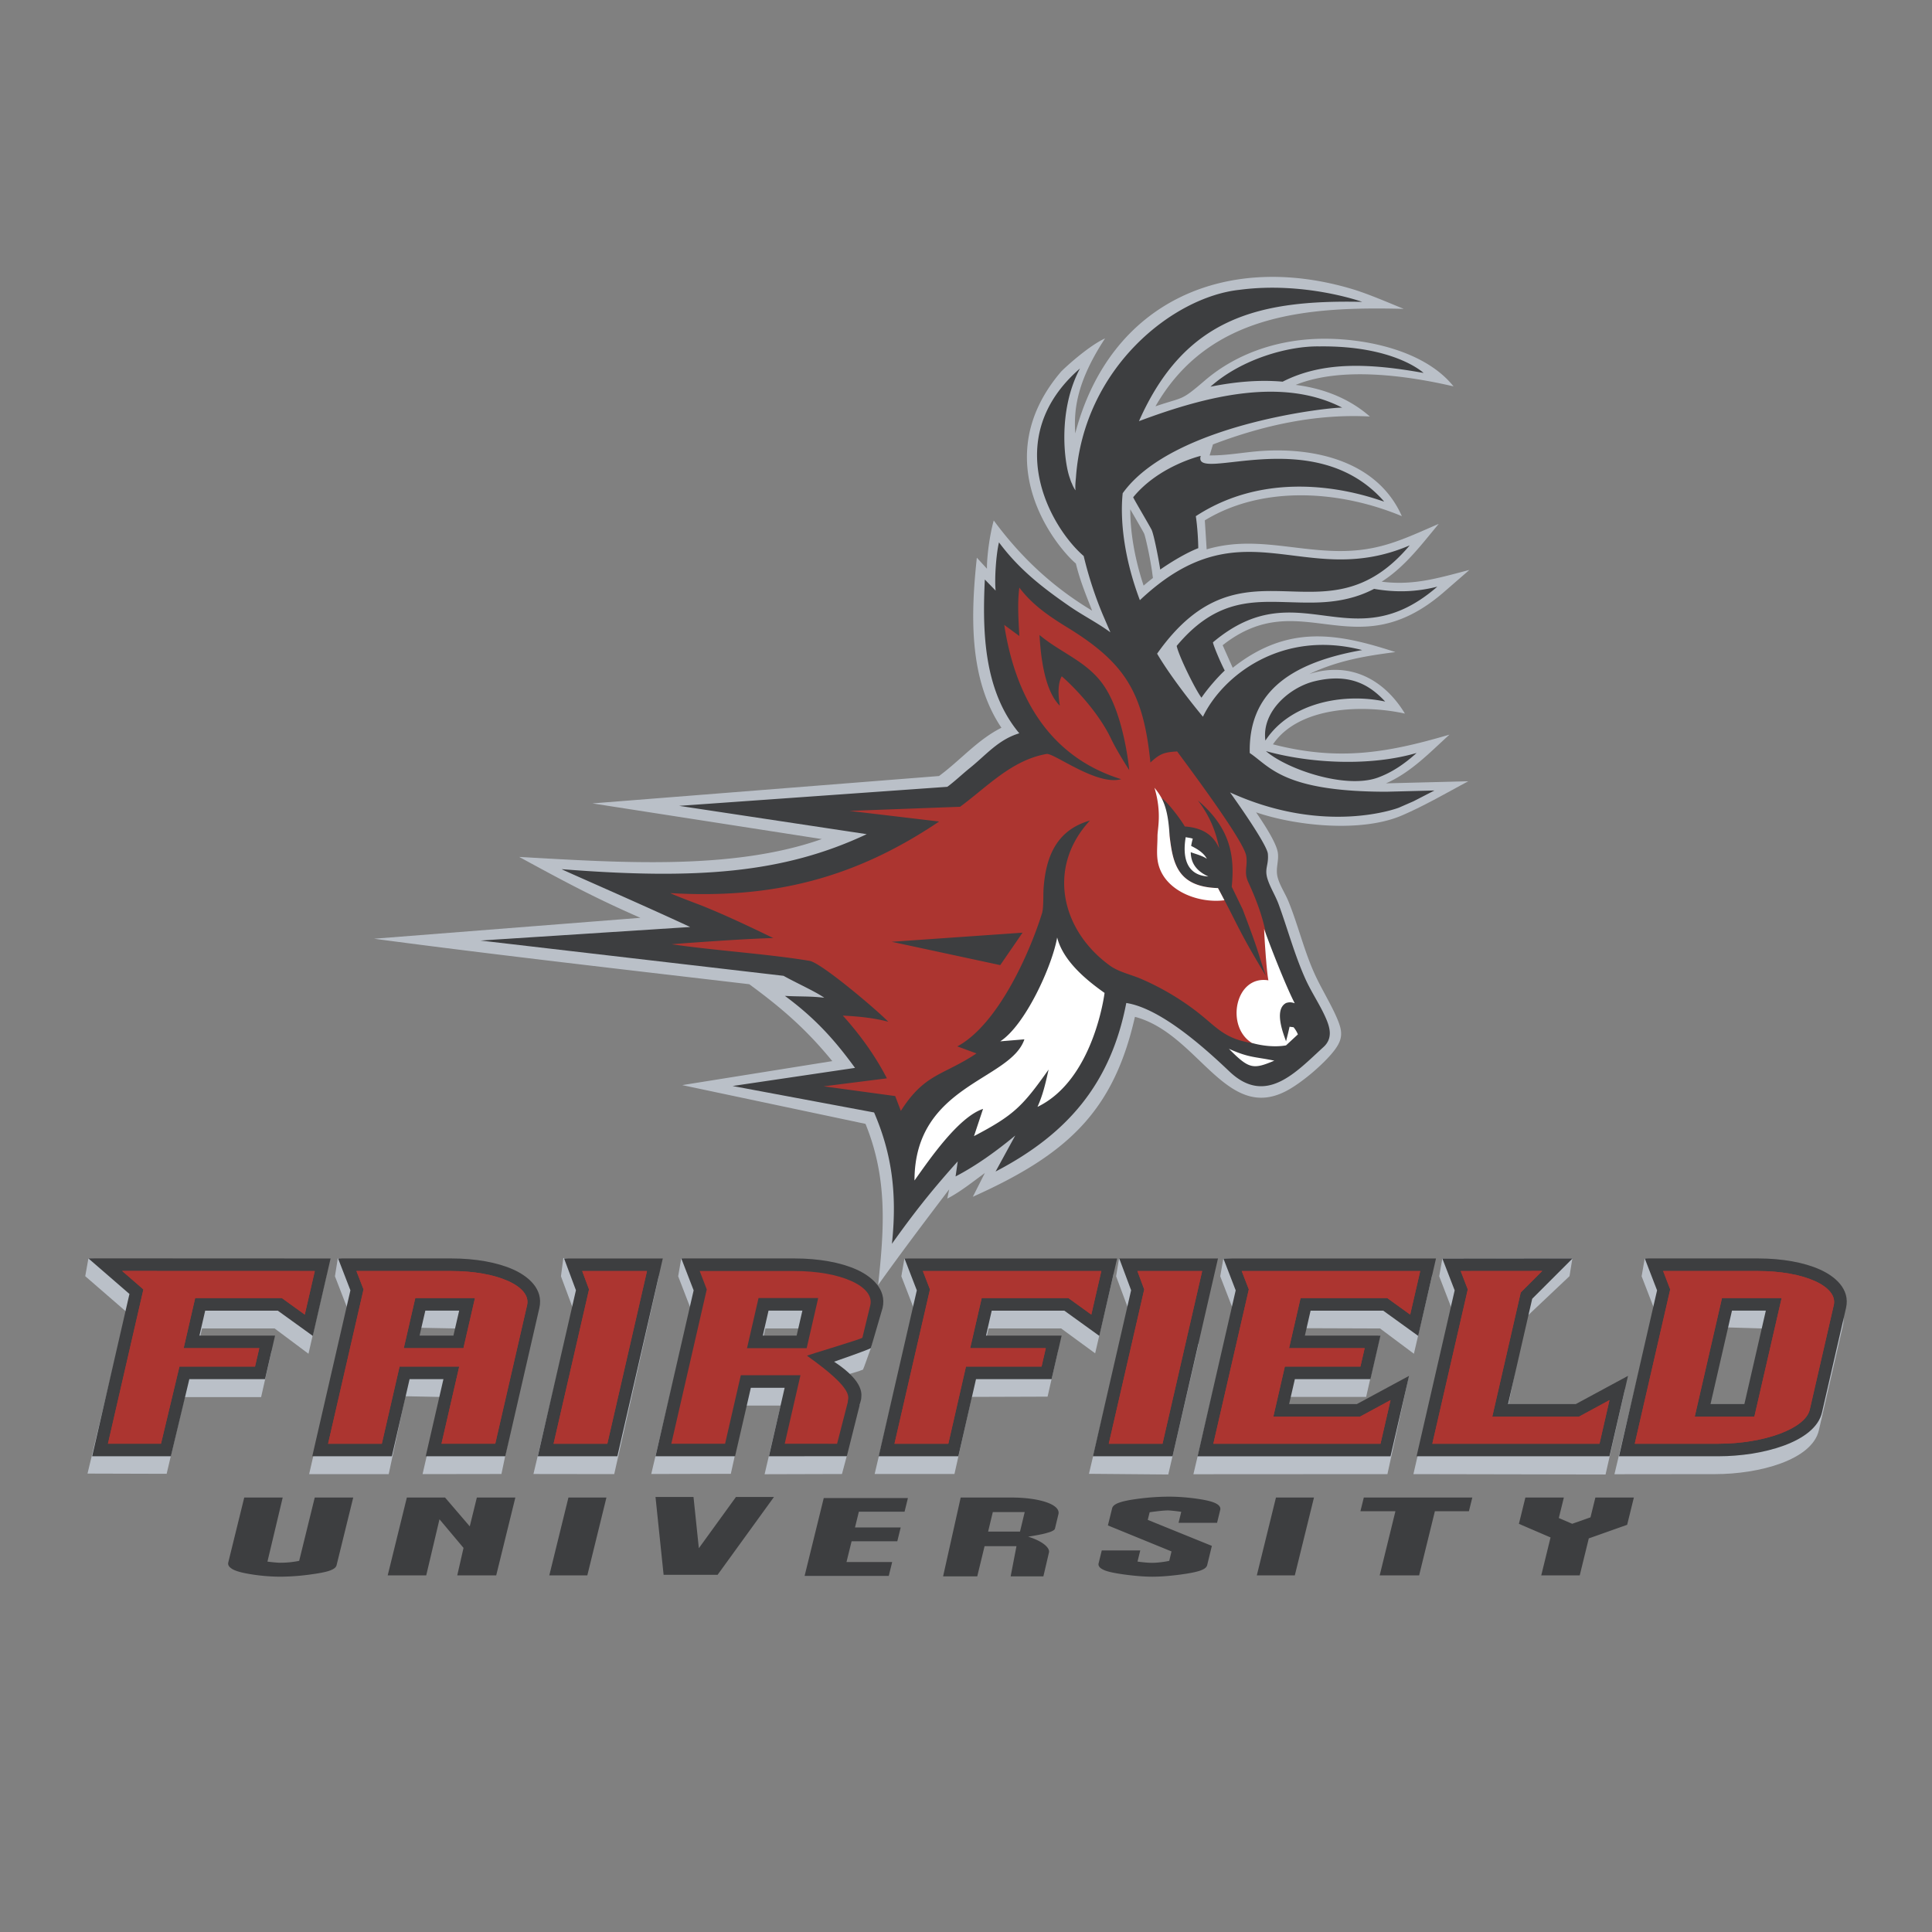
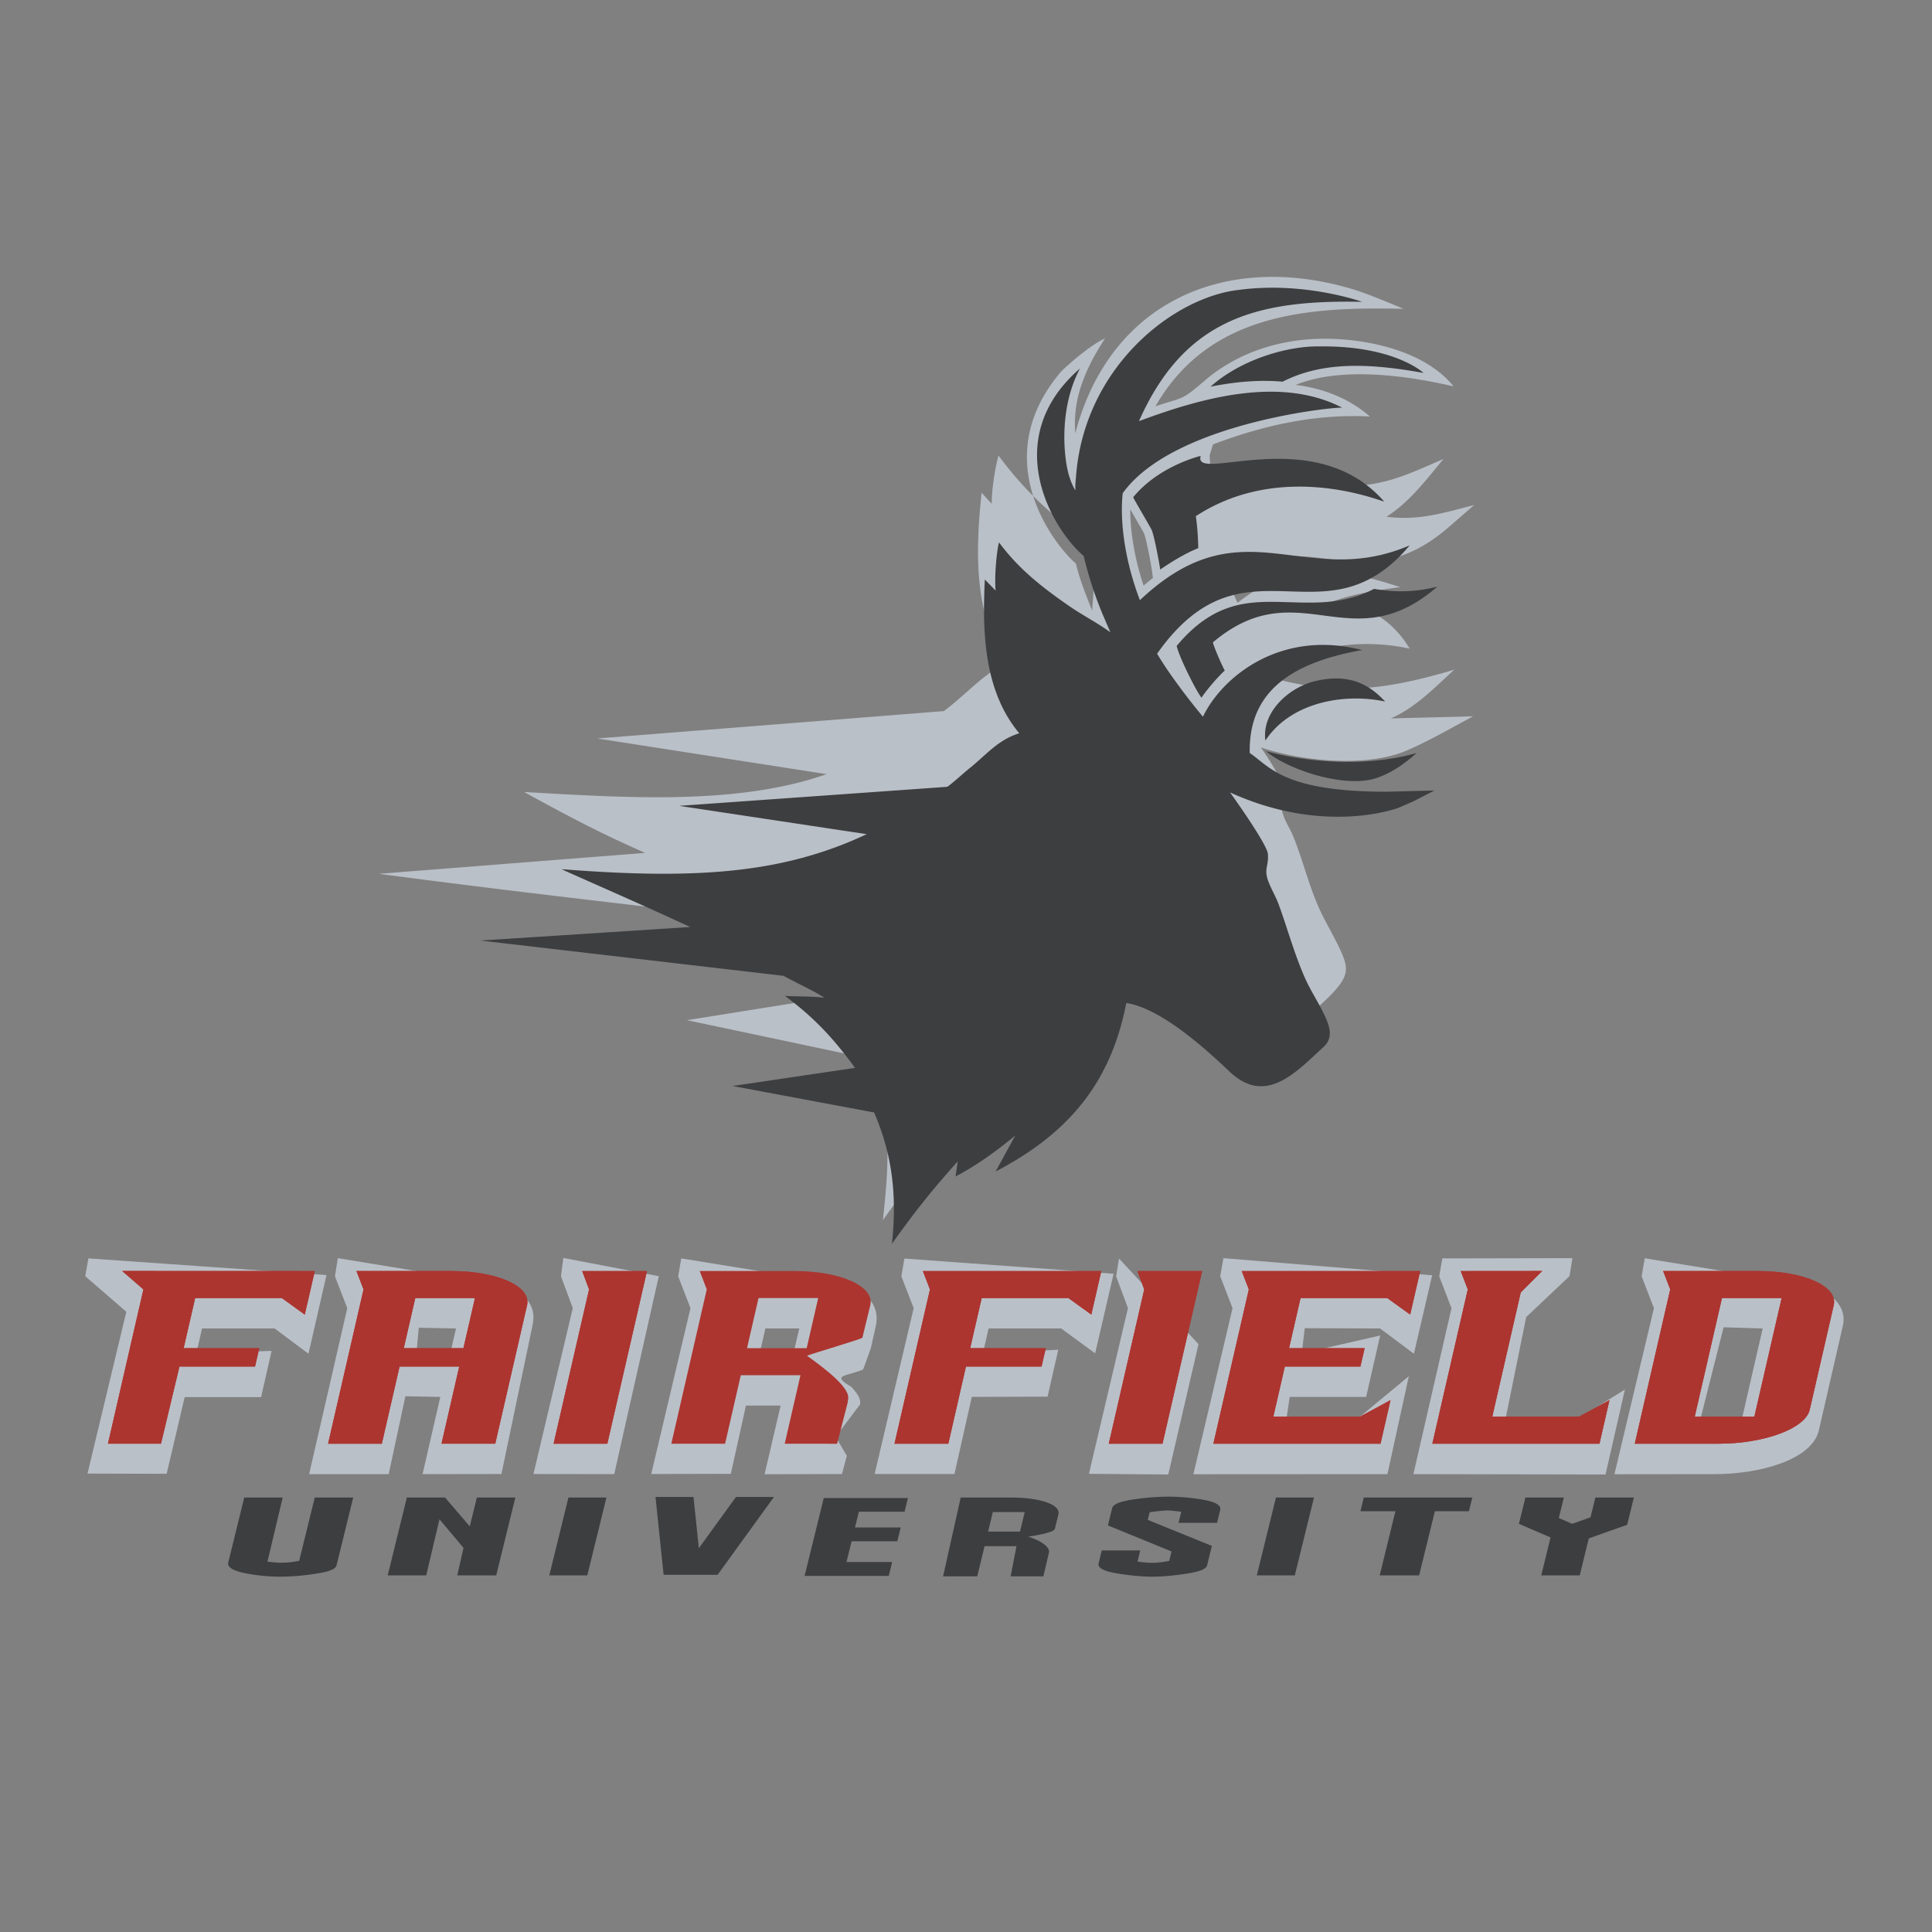
<svg xmlns="http://www.w3.org/2000/svg" width="2500" height="2500" viewBox="0 0 192.756 192.756">
  <rect x="0" y="0" width="192.756" height="192.756" fill="#808080" stroke="none" />
  <g fill-rule="evenodd" clip-rule="evenodd">
    <path fill="#fff" fill-opacity="0" d="M0 0h192.756v192.756H0V0z" />
    <path d="M101.414 154.259h-3.182l-.732 3.016h-3.408l1.756-7.865h5.107c2.564 0 4.893.637 4.643 1.668l-.344 1.424c-.021.09-.102.155-.17.195a1.476 1.476 0 0 1-.289.137 7.42 7.42 0 0 1-.861.236c-.432.093-.922.176-1.359.243 1.514.465 2.188 1.149 2.08 1.58l-.557 2.382h-3.266l.582-3.016zm-2.361-3.4l-.469 1.949h3.182l.469-1.949h-3.182zM65.4 149.353h3.791l.533 5.113 3.704-5.113h3.791l-5.624 7.766h-5.387l-.808-7.766zM31.402 149.407h3.84l-1.662 6.754c-.043.18-.194.304-.357.396a2.668 2.668 0 0 1-.542.214c-.398.112-.937.209-1.597.299a22.74 22.74 0 0 1-3.074.236c-1.04 0-2.076-.09-3.103-.264-.585-.096-1.09-.215-1.456-.366a1.601 1.601 0 0 1-.502-.299c-.134-.126-.223-.29-.176-.485l1.595-6.484h3.837l-1.522 6.396.233.027c.64.074.967.09 1.073.083.569 0 1.097-.05 1.649-.148l.21-.04 1.554-6.319zM46.246 154.435l-2.399-2.856-1.322 5.596h-3.844l1.911-7.768h3.809l2.467 2.878.708-2.878h3.841l-1.91 7.768h-3.886l.625-2.74zM56.714 149.407h3.791l-1.908 7.768h-3.793l1.91-7.768zM82.186 149.461h8.397l-.335 1.362h-4.559l-.386 1.571h4.56l-.34 1.381h-4.559l-.509 2.07h4.558l-.341 1.382h-8.396l1.91-7.766zM114.512 151.638l6.396 2.595-.471 1.929c-.049.18-.199.304-.363.394a2.531 2.531 0 0 1-.541.209c-.393.115-.93.214-1.592.306-1.105.153-2.104.236-2.98.236-.855 0-1.848-.086-2.977-.245-.648-.097-1.188-.195-1.57-.319a2.174 2.174 0 0 1-.553-.254c-.162-.115-.309-.288-.254-.513l.316-1.288h3.84l-.273 1.11.324.043c.514.061.871.081 1.092.081.354 0 .754-.029 1.215-.1a5.17 5.17 0 0 0 .535-.099l.227-.936-6.348-2.595.424-1.715c.076-.315.492-.493.811-.594.357-.117.846-.216 1.426-.299a23.723 23.723 0 0 1 3.434-.262c.938 0 1.922.077 2.941.229.584.088 1.086.191 1.447.322.176.061.375.152.52.27.145.119.256.285.205.494l-.316 1.296h-3.842l.268-1.1-.195-.025c-.58-.08-.959-.112-1.17-.112-.213 0-.631.032-1.289.115-.223.024-.387.052-.5.071l-.187.756zM127.303 149.407h3.793l-1.912 7.768h-3.791l1.91-7.768zM141.586 157.175h-3.934l1.569-6.397h-3.492l.339-1.371h10.825l-.34 1.371h-3.395l-1.572 6.397zM157.611 157.175h-3.84l.928-3.783-3.156-1.359.645-2.626h3.839l-.504 2.046 1.336.575 1.825-.642.488-1.979h3.84l-.67 2.723-3.828 1.357-.903 3.688z" fill="#3d3e40" />
-     <path d="M112.768 50.813c-.004 2.029.35 4.654 1.33 7.613.314-.27.625-.523.93-.759l-.098-.732a41.444 41.444 0 0 0-.355-1.964 43.524 43.524 0 0 0-.26-1.159 10.68 10.68 0 0 0-.111-.417 2.056 2.056 0 0 0-.061-.174c-.121-.239-.574-1.019-.994-1.746l-.381-.662zm-3.805 10.112c-.639-1.629-1.209-3-1.623-4.702-2.086-1.779-8.959-10.371-1.473-19.147.674-.681 2.887-2.64 4.387-3.314-3.008 4.572-3.098 7.427-2.977 9.48 3.498-13.314 15.221-18.133 27.678-14.389 1.527.458 3.613 1.359 5.094 1.963-9.631-.246-19.459.466-24.766 9.722 2.906-.987 2.479-.48 4.93-2.58 3.098-2.653 7.076-3.995 11.133-4.147 4.428-.166 10.697 1.014 13.674 4.737-4.645-1.081-11.221-1.998-15.75-.147 2.736.347 5.311 1.323 7.404 3.155-5.379-.289-10.643.876-15.656 2.784l-.334 1.097c1.768.021 3.506-.339 5.266-.45 5.414-.347 11.518 1.105 13.914 6.51-6.107-2.545-13.809-3.14-19.658.418l.184 2.893c4.525-1.334 8.543.104 13.049.168 4.119.055 6.453-1.131 10.105-2.711-1.727 2.075-3.385 4.299-5.693 5.769 3.238.41 5.68-.38 8.75-1.17l-2.645 2.297c-8.887 7.595-14.168-.94-21.971 5.212l1.004 2.252c5.525-4.375 10.494-3.438 16.232-1.567-2.949.381-5.709.828-8.588 2.188 4.283-1.347 7.605.756 9.537 3.949-4.072-.903-10.559-.776-13.166 3.067 6.5 1.669 11.297.891 17.613-.969-1.967 1.785-3.859 3.786-6.338 4.861l8.213-.208c-2.184 1.167-4.33 2.42-6.604 3.403-3.99 1.729-10.518 1.079-14.566-.304.629.924 2.061 3.041 2.176 4.079.098.863-.25 1.517-.029 2.394.205.809.756 1.616 1.074 2.393.984 2.414 1.572 4.988 2.67 7.365.578 1.257 1.486 2.763 2.053 4.021.76 1.668.811 2.428-.459 3.894-1.07 1.238-2.977 2.852-4.416 3.624-6.076 3.251-8.838-5.709-15.158-7.365-2.131 9.418-6.721 13.715-16.172 17.95l1.197-2.365c-1.244.897-2.38 1.835-3.744 2.548l.185-.92c-2.302 3.024-4.883 6.448-7.089 9.545.616-5.671.954-10.646-1.258-16.081l-18.287-3.866 14.973-2.394c-2.565-3.149-5.03-5.288-8.284-7.672-10.923-1.287-25.561-2.949-37.434-4.539l26.572-2.086c-4.454-1.952-7.363-3.498-12.089-6.075 10.097.569 21.293 1.349 30.192-1.782l-22.889-3.558 34.58-2.731c2.117-1.555 3.854-3.631 6.229-4.816-3.314-4.91-3.042-11.455-2.455-16.968l1.012 1.103c-.027-1.073.258-3.354.676-4.816 2.713 3.68 5.899 6.654 9.815 8.998z" fill="#bac0c8" />
+     <path d="M112.768 50.813c-.004 2.029.35 4.654 1.33 7.613.314-.27.625-.523.93-.759l-.098-.732a41.444 41.444 0 0 0-.355-1.964 43.524 43.524 0 0 0-.26-1.159 10.68 10.68 0 0 0-.111-.417 2.056 2.056 0 0 0-.061-.174c-.121-.239-.574-1.019-.994-1.746l-.381-.662zm-3.805 10.112c-.639-1.629-1.209-3-1.623-4.702-2.086-1.779-8.959-10.371-1.473-19.147.674-.681 2.887-2.64 4.387-3.314-3.008 4.572-3.098 7.427-2.977 9.48 3.498-13.314 15.221-18.133 27.678-14.389 1.527.458 3.613 1.359 5.094 1.963-9.631-.246-19.459.466-24.766 9.722 2.906-.987 2.479-.48 4.93-2.58 3.098-2.653 7.076-3.995 11.133-4.147 4.428-.166 10.697 1.014 13.674 4.737-4.645-1.081-11.221-1.998-15.75-.147 2.736.347 5.311 1.323 7.404 3.155-5.379-.289-10.643.876-15.656 2.784l-.334 1.097l.184 2.893c4.525-1.334 8.543.104 13.049.168 4.119.055 6.453-1.131 10.105-2.711-1.727 2.075-3.385 4.299-5.693 5.769 3.238.41 5.68-.38 8.75-1.17l-2.645 2.297c-8.887 7.595-14.168-.94-21.971 5.212l1.004 2.252c5.525-4.375 10.494-3.438 16.232-1.567-2.949.381-5.709.828-8.588 2.188 4.283-1.347 7.605.756 9.537 3.949-4.072-.903-10.559-.776-13.166 3.067 6.5 1.669 11.297.891 17.613-.969-1.967 1.785-3.859 3.786-6.338 4.861l8.213-.208c-2.184 1.167-4.33 2.42-6.604 3.403-3.99 1.729-10.518 1.079-14.566-.304.629.924 2.061 3.041 2.176 4.079.098.863-.25 1.517-.029 2.394.205.809.756 1.616 1.074 2.393.984 2.414 1.572 4.988 2.67 7.365.578 1.257 1.486 2.763 2.053 4.021.76 1.668.811 2.428-.459 3.894-1.07 1.238-2.977 2.852-4.416 3.624-6.076 3.251-8.838-5.709-15.158-7.365-2.131 9.418-6.721 13.715-16.172 17.95l1.197-2.365c-1.244.897-2.38 1.835-3.744 2.548l.185-.92c-2.302 3.024-4.883 6.448-7.089 9.545.616-5.671.954-10.646-1.258-16.081l-18.287-3.866 14.973-2.394c-2.565-3.149-5.03-5.288-8.284-7.672-10.923-1.287-25.561-2.949-37.434-4.539l26.572-2.086c-4.454-1.952-7.363-3.498-12.089-6.075 10.097.569 21.293 1.349 30.192-1.782l-22.889-3.558 34.58-2.731c2.117-1.555 3.854-3.631 6.229-4.816-3.314-4.91-3.042-11.455-2.455-16.968l1.012 1.103c-.027-1.073.258-3.354.676-4.816 2.713 3.68 5.899 6.654 9.815 8.998z" fill="#bac0c8" />
    <path d="M141.336 75.123c-1.152 1.04-2.395 1.92-3.863 2.456-3.203 1.167-9.023-.799-11.172-2.64 4.502 1.252 10.463 1.523 15.035.184zm-3.135-5.128c-4.16-.896-9.477.11-11.951 3.892-.398-2.869 2.4-5.321 4.934-5.925 3.662-.876 5.611.534 7.017 2.033zm-1.107-11.244c1.873.324 3.92.383 6.309-.22-8.643 7.499-13.848-1.635-22.379 5.547-.064.057.623 1.769 1.168 2.821-.787.741-1.785 1.909-2.32 2.71-.551-.699-2.232-4.061-2.475-5.165 3.66-4.389 7.072-4.479 10.693-4.377 1.055.028 2.105.074 3.158.048 1.086-.026 2.205-.132 3.348-.419.84-.209 1.67-.513 2.498-.945zm-16.326-20.17c3.094-2.761 7.768-4.076 10.873-4.02 7.52-.091 10.389 2.648 10.389 2.648-5.508-.995-10.102-1.144-14.059.871-2.348-.21-4.782.015-7.203.501zm-5.877 14.266c-.25-.491-1.859-3.199-1.83-3.238 2.566-3.144 6.736-4.126 6.736-4.126-.859 2.825 11.293-3.435 18.289 4.542.191.222-9.943-4.296-18.779 1.474 0 0 .213 1.295.246 3.19-1.119.435-2.598 1.3-3.797 2.136-.08-.604-.61-3.458-.865-3.978zM86.475 83.225L67.759 80.4l26.755-1.9c.67-.484 1.542-1.306 2.209-1.843 1.671-1.338 2.857-2.855 4.972-3.497-3.543-4.229-3.691-10.115-3.438-15.342l1.078 1.107c-.125-1.201.057-3.685.334-4.813 1.98 2.671 4.309 4.487 7.021 6.364 1.324.917 2.797 1.656 4.094 2.61l-.771-1.79a37.946 37.946 0 0 1-1.893-5.822c-3.34-2.884-8.357-11.783-.373-18.709-2.283 4.31-1.529 9.563-1.006 10.943.049.155.117.372.199.521.168.445.377.722.367.676-.062-.368.029-1.114.041-1.276.777-10.993 9.738-18.015 16.316-18.713 6.504-.861 12.24 1.2 12.24 1.2-10.398-.223-17.713 1.614-22.27 11.904 6.873-2.578 14.357-4.396 20.291-1.341-.307-.141-16.822 1.422-21.914 8.532-.262 2.5.066 6.307 1.715 10.671 10.293-9.719 16.338-.938 26.92-5.47-8.543 10.165-16.471-1.566-25.201 10.807 1.076 1.833 2.939 4.322 4.572 6.29 1.941-4.04 7.805-8.745 15.885-6.651-7.627 1.338-11.336 4.535-11.215 10.272 2 1.334 3.332 3.861 13.641 3.861l4.787-.123-2.086 1.074-1.475.644s-7.297 2.825-16.832-1.526c1.85 2.587 3.709 5.418 3.773 6.122.105 1.191-.393 1.466 0 2.617.271.802.777 1.609 1.078 2.43.906 2.474 1.574 5.002 2.656 7.415.57 1.271 1.355 2.431 1.934 3.674.498 1.07.896 2.222-.121 3.148-2.725 2.481-5.738 5.895-9.373 2.445-2.463-2.345-6.871-6.315-10.299-6.842-1.541 7.982-5.799 13.041-13.039 16.814l1.961-3.591c-1.807 1.5-3.863 2.997-5.953 4.081l.215-1.502c-2.761 3.068-4.543 5.385-6.566 8.223.556-5.194-.081-9.156-1.779-13.103l-14.116-2.64 12.213-1.807c-1.945-2.672-3.897-4.904-6.996-7.184 1.479.087 2.456.013 3.929.186-.856-.609-2.784-1.471-4.064-2.188l-30.241-3.52 20.928-1.351c-5.336-2.48-12.487-5.571-12.827-5.769 13.452 1.056 22.094.433 30.44-3.493z" fill="#3d3e40" />
-     <path d="M112.664 76.833s-.477-5.268-2.414-8.248c-1.631-2.548-4.344-3.386-6.539-5.232.102 1.71.4 5.433 2.014 7.043.072.07-.41-1.778.199-2.918.014-.023 3.318 2.857 4.932 6.236.609 1.281 1.808 3.119 1.808 3.119zm6.844 3.021c1.219 1.592 1.824 3.168 2.135 4.803-.516-1.177-1.451-2.061-3.438-2.199-.328-.607-1.736-2.49-2.318-2.83 1.584 3.567-.43 8.804 5.631 8.977 2.158 3.997 1.963 4.1 4.783 8.764-.902-2.565-.51-1.889-2.32-6.644l-1.09-2.254c.302-3.062-.106-5.835-3.383-8.617zm-17.487 13.199l-13.057.909 10.83 2.328 2.227-3.237zm-8.322-11.09l-8.945-1.06 11.033-.411c2.735-2.014 5.139-4.651 8.629-5.27.715-.125 5.01 3.198 7.443 2.517-7.258-2.257-10.576-8.316-11.666-15.391l1.506 1.107c-.08-1.575-.207-3.267 0-4.831 1.316 1.75 3.018 2.888 4.852 4.014 5.748 3.534 7.531 6.519 8.225 13.44.965-.906 1.404-1.027 2.668-1.107 1.242 1.686 6.652 8.92 6.891 10.414.17 1.054-.266 1.605.201 2.616.732 1.587 1.459 3.448 1.76 5.181.064.36-.051.735-.047 1.104.016 1.209.127 2.454.449 3.621-3.607-.16-4.238 5.157-1.559 6.188-3.08-.414-3.762-1.682-5.936-3.319a26.074 26.074 0 0 0-5.432-3.146c-.967-.406-2.16-.663-3.018-1.278-4.902-3.538-6.328-9.826-2.01-14.486-3.375.958-4.43 3.682-4.631 6.888-.035.592.014 1.837-.15 2.365-1.301 4.171-4.477 11.157-8.452 13.28l1.913.703c-3.339 2.222-5.163 1.977-7.545 5.733l-.564-1.481-7.134-.971 6.307-.797c-1.175-2.272-2.686-4.361-4.398-6.259 1.531.078 3.046.218 4.534.613-1.04-1.09-6.661-5.874-7.854-6.076-4.118-.689-9.615-1.042-13.748-1.656 1.085-.093 7.271-.551 10.133-.618-2.4-1.159-4.705-2.257-7.124-3.231-.349-.138-2.949-1.106-3.138-1.252 10.151.593 18.354-1.451 26.807-7.144z" fill="#ac3530" />
-     <path d="M121.014 38.248c-.154.149-.301.297-.445.443l.445-.443z" fill="#bac0c8" />
-     <path d="M127.137 105.823c-2.117.891-2.52.848-4.529-1.185 2.027.92 2.648.785 4.529 1.185zm-1.018-13.146c.516 1.468 2.141 5.657 3.057 7.42-.346-.127-.594-.117-.869-.024-1.309.703-.119 3.411 0 3.822l.203-.803.15-.654.4.05s.27.309.43.714l-1.184 1.096c-1.176.207-2.482.021-3.408-.245-2.652-1.619-1.678-6.786 1.65-6.245-.198-1.014-.4-4.306-.429-5.131zm-3.959-2.858c-2.719.352-6.314-1.063-6.678-4.085-.09-.735 0-1.514 0-2.312 0-.754.451-2.314-.301-4.829.791.978 1.355 1.911 1.508 4.802.322 2.666.734 5.092 4.828 5.209.231.428.444.833.643 1.215zm-1.599-2.372c-2.342-.119-2.564-2.163-2.262-3.923.303.066.406.055.705.151a5.808 5.808 0 0 0-.162.723c.602.295 1.256.688 1.568 1.288-.439-.316-1.139-.481-1.609-.663.013 1.027.508 1.861 1.76 2.424zm-15.088 6.084c.604 2.398 3.02 4.325 4.729 5.533 0 0-1.057 8.652-6.691 11.368.525-1.174.762-2.171 1.107-3.721-2.588 3.656-3.455 4.553-7.443 6.64l.904-2.717c-2.458.819-5.34 5.034-6.84 7.144 0-9.557 9.584-9.963 10.965-14.084l-2.412.2c2.489-1.599 5.185-7.516 5.681-10.363z" fill="#fff" />
    <path fill="#bac0c8" d="M8.504 127.325l.317-1.774 23.753 1.662-1.797 7.851-3.377-2.523h-7.242l-.572 2.491 7.509-.254-1.044 4.612h-7.627l-1.797 7.652-7.896-.023 3.872-16.141-4.099-3.553zM41.548 135.032h3.375l.573-2.491-3.719-.071-.229 2.562zm-1.102 4.271l-1.665 7.771h-7.938l3.805-16.558-1.231-3.182.288-1.808 11.013 1.808c2.413 0 4.598.396 6.177 1.106 1.425.641 2.681 1.839 2.24 3.764l-3.106 14.857-7.869.012 1.768-7.699-3.482-.071zM55.966 127.334l.24-1.827 9.524 1.818-4.449 19.748-8.059-.011 3.925-16.553-1.181-3.175zM75.792 135.032h3.375l.573-2.491h-3.377l-.571 2.491zm-1.369 5.201l-1.509 6.809-7.94.02 3.915-16.546-1.228-3.182.308-1.783 10.989 1.783c2.414 0 4.599.396 6.179 1.106 1.424.641 2.68 1.938 2.239 3.865l-.487 2.186c-.03.062-.749 2.138-.789 2.156-1.745.696-3.216.515-1.151 1.729.267.335 1.018 1.03.849 1.761l-2.427 3.215 1.118 1.894-.486 1.816-7.718.022 1.596-6.851h-3.458zM121.742 127.334l.319-1.808 20.826 1.709-1.821 7.829-3.378-2.523-7.51-.026-.305 2.517 7.824-1.787-1.396 6.123h-7.629l-.369 2.498h6.752l5.504-4.562-2.135 9.769-19.358.011 3.905-16.568-1.229-3.182zM169.566 141.917l4.156-.051 2.143-9.325-3.902-.116-2.397 9.492zm-4.552-11.401l-1.229-3.182.312-1.796 10.984 1.796c2.414 0 4.602.396 6.18 1.106 1.424.641 3.045 1.908 2.602 3.833l-2.393 10.422c-.684 2.975-5.967 4.378-10.344 4.378l-10.053.011 3.941-16.568zM89.928 127.334l.304-1.767 20.873 1.516-1.841 7.938-3.391-2.48h-7.242l-.572 2.491 7.523-.366-1.064 4.677-7.562.025-1.73 7.694h-7.962l3.894-16.546-1.23-3.182zM111.354 127.334l.292-1.767 7.93 8.543-3.017 12.999-7.914-.067 3.892-16.533-1.183-3.175zM143.59 127.337l.314-1.786 12.977-.025-.291 1.797-4.322 4.083-2.122 10.46h6.756l5.213-3.229-1.929 8.472-19.17-.036 3.8-16.557-1.226-3.179z" />
-     <path fill="#3d3e40" d="M8.815 125.547l24.168.011-1.775 7.725-3.494-2.52h-7.242l-.573 2.489h7.544l-.998 4.344H18.89l-1.842 7.698H9.194l3.721-16.195-4.1-3.552zM41.861 133.252h3.377l.574-2.489h-3.377l-.574 2.489zm-.996 4.344l-1.77 7.698h-7.94l3.806-16.555-1.23-3.184h11.301c2.411 0 4.597.396 6.177 1.106 1.424.639 3.045 1.908 2.603 3.838l-3.399 14.794h-7.94l1.769-7.698h-3.377v.001zM56.279 125.556h9.849l-4.534 19.738h-7.938l3.805-16.566-1.182-3.172zM76.105 133.252h3.376l.573-2.489h-3.377l-.572 2.489zm-1.194 5.21l-1.572 6.832h-7.938l3.804-16.555-1.231-3.184h11.299c2.413 0 4.599.396 6.177 1.106 1.424.639 3.045 1.908 2.604 3.838l-1.165 3.991c-.061.121-3.671 1.367-3.671 1.367 3.187 2.093 2.7 3.396 2.7 3.732l-1.429 5.697-7.773.006 1.569-6.832h-3.374v.002zM122.057 125.556h21.213l-1.776 7.727-3.492-2.52h-7.244l-.57 2.489h7.542l-1 4.344h-7.541l-.574 2.491h6.754l5.213-2.817-1.85 8.024h-19.25l3.803-16.555-1.228-3.183zM170.658 140.087h3.379l2.141-9.324h-3.379l-2.141 9.324zm-5.332-11.348l-1.227-3.184h11.299c2.41 0 4.598.396 6.176 1.106 1.428.639 3.047 1.908 2.604 3.838l-2.395 10.417c-.684 2.975-5.963 4.377-10.344 4.377h-9.912l3.799-16.554zM90.243 125.556h21.212l-1.773 7.727-3.496-2.52h-7.241l-.57 2.489h7.543l-.998 4.344h-7.543l-1.76 7.698h-7.952l3.807-16.555-1.229-3.183zM111.668 125.556h9.85l-4.534 19.738h-7.939l3.807-16.566-1.184-3.172zM143.902 125.558l13-.011-4.033 4.031-2.41 10.509h6.754l5.215-2.817-1.85 8.024H141.33l3.803-16.555-1.231-3.181z" />
    <path fill="#ac3530" d="M10.77 144.04l3.538-15.395-2.122-1.841 19.222.007-1.001 4.346-2.288-1.651h-8.646l-1.15 5.003h7.545l-.423 1.832h-7.542l-1.841 7.699H10.77zM47.387 129.506h-5.953l-1.15 5.003h5.953l1.15-5.003zm-3.338 14.534l1.768-7.699h-5.952l-1.77 7.699h-5.361l3.537-15.396-.71-1.834h9.47c4.591 0 7.989 1.522 7.556 3.406l-3.176 13.823h-5.362v.001zM55.232 144.04l3.537-15.395-.683-1.834h6.465l-3.957 17.229h-5.362zM81.632 129.506h-5.953l-1.149 5.003h5.953l1.149-5.003zm-3.34 14.534l1.571-6.835h-5.952l-1.569 6.835h-5.364l3.536-15.396-.705-1.834h9.466c4.592 0 7.99 1.522 7.557 3.406l-.79 3.244c0 .119-5.585 1.761-5.524 1.804 4.947 3.508 4.038 4.175 4.066 4.629l-1.068 4.153-5.224-.006zM121.057 144.04l3.539-15.395-.709-1.834h17.808l-1.002 4.346-2.287-1.651h-8.648l-1.149 5.003h7.543l-.422 1.832h-7.542l-1.147 5.001h8.645l3.046-1.651-.998 4.349h-16.677zM177.754 129.506h-5.951l-2.719 11.836h5.949l2.721-11.836zm-6.315 14.534h-8.338l3.537-15.396-.707-1.834h9.467c4.592 0 7.988 1.522 7.557 3.406l-2.395 10.422c-.431 1.884-4.527 3.402-9.121 3.402zM89.244 144.04l3.539-15.395-.709-1.834h17.805l-.998 4.346-2.289-1.651h-8.647l-1.151 5.003h7.544l-.42 1.832h-7.543l-1.76 7.699h-5.371zM110.623 144.04l3.537-15.395-.683-1.834h6.464l-3.957 17.229h-5.361zM142.904 144.04l3.537-15.395-.707-1.834 8.135-.007-2.144 2.144-2.84 12.394h8.65l3.043-1.651-.996 4.349h-16.678z" />
    <path fill="#ac3530" d="M10.77 144.04l3.538-15.395-2.122-1.841 19.222.007-1.001 4.346-2.288-1.651h-8.646l-1.15 5.003h7.545l-.423 1.832h-7.542l-1.841 7.699H10.77zM47.387 129.506h-5.953l-1.15 5.003h5.953l1.15-5.003zm-3.338 14.534l1.768-7.699h-5.952l-1.77 7.699h-5.361l3.537-15.396-.71-1.834h9.47c4.591 0 7.989 1.522 7.556 3.406l-3.176 13.823h-5.362v.001zM55.232 144.04l3.537-15.395-.683-1.834h6.465l-3.957 17.229h-5.362zM121.057 144.04l3.539-15.395-.709-1.834h17.808l-1.002 4.346-2.287-1.651h-8.648l-1.149 5.003h7.543l-.422 1.832h-7.542l-1.147 5.001h8.645l3.046-1.651-.998 4.349h-16.677zM177.754 129.506h-5.951l-2.719 11.836h5.949l2.721-11.836zm-6.315 14.534h-8.338l3.537-15.396-.707-1.834h9.467c4.592 0 7.988 1.522 7.557 3.406l-2.395 10.422c-.431 1.884-4.527 3.402-9.121 3.402zM89.244 144.04l3.539-15.395-.709-1.834h17.805l-.998 4.346-2.289-1.651h-8.647l-1.151 5.003h7.544l-.42 1.832h-7.543l-1.76 7.699h-5.371zM110.623 144.04l3.537-15.395-.683-1.834h6.464l-3.957 17.229h-5.361zM142.904 144.04l3.537-15.395-.707-1.834 8.135-.007-2.144 2.144-2.84 12.394h8.65l3.043-1.651-.996 4.349h-16.678z" />
  </g>
</svg>